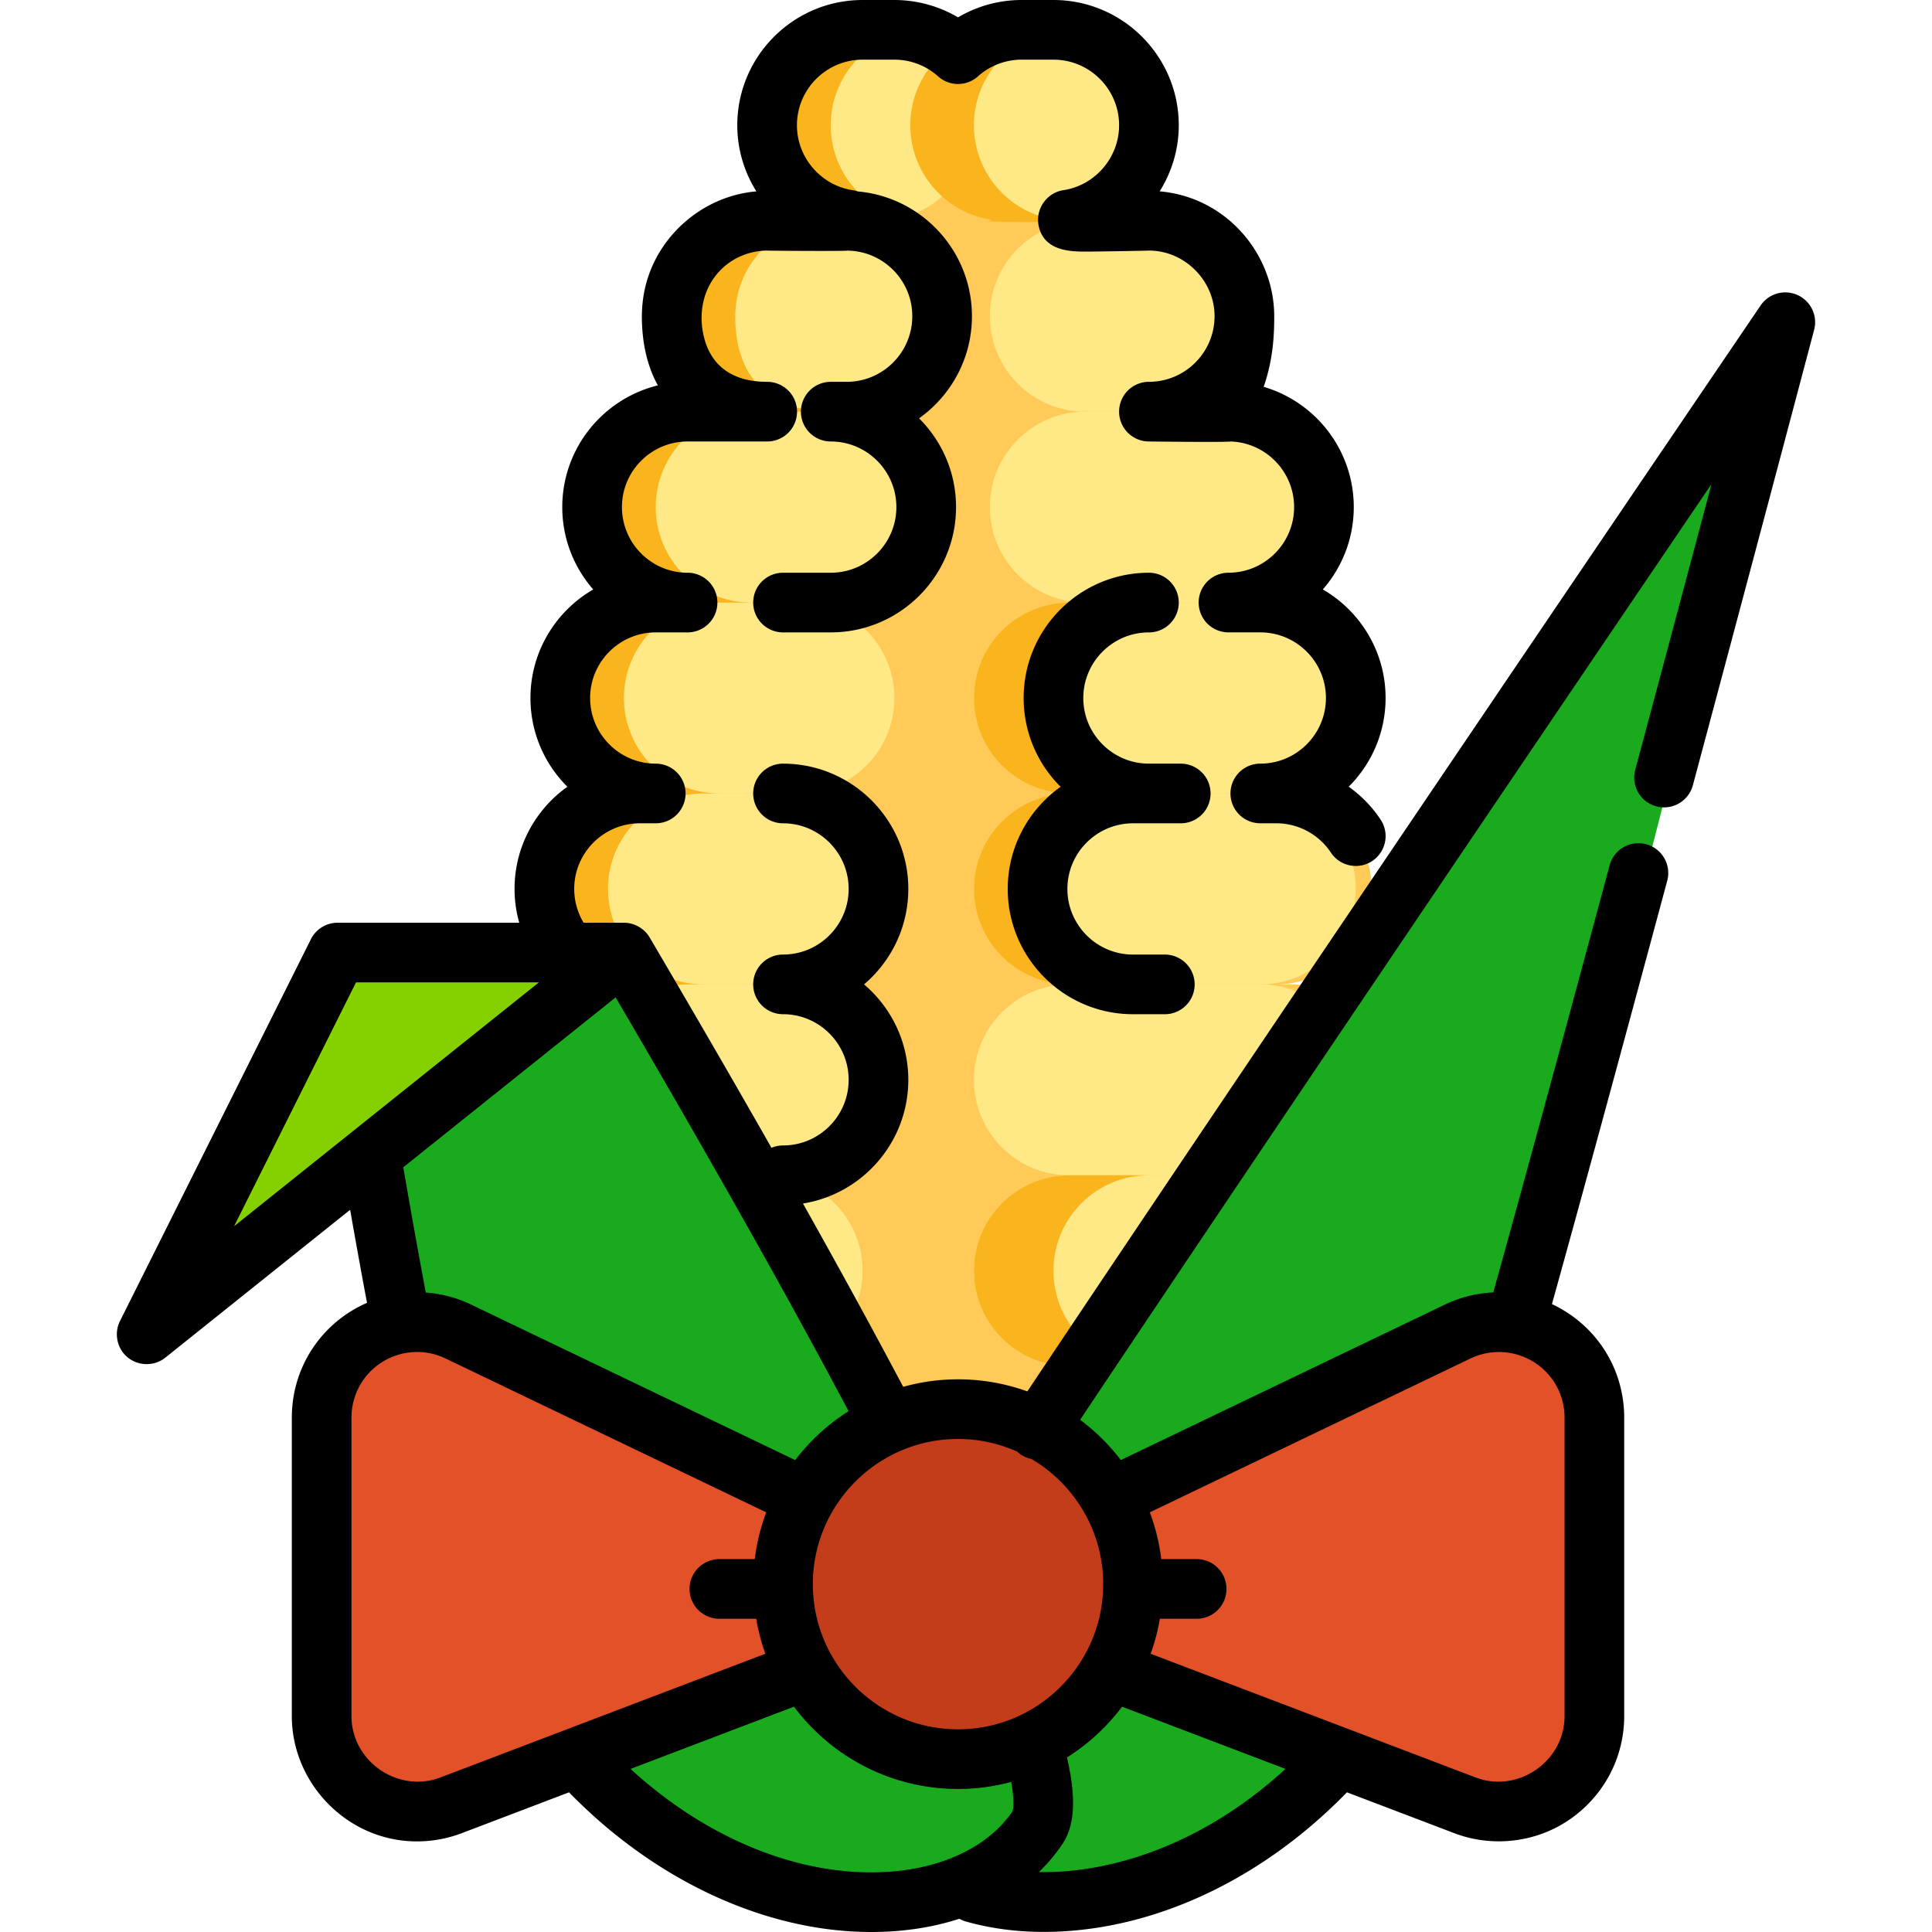
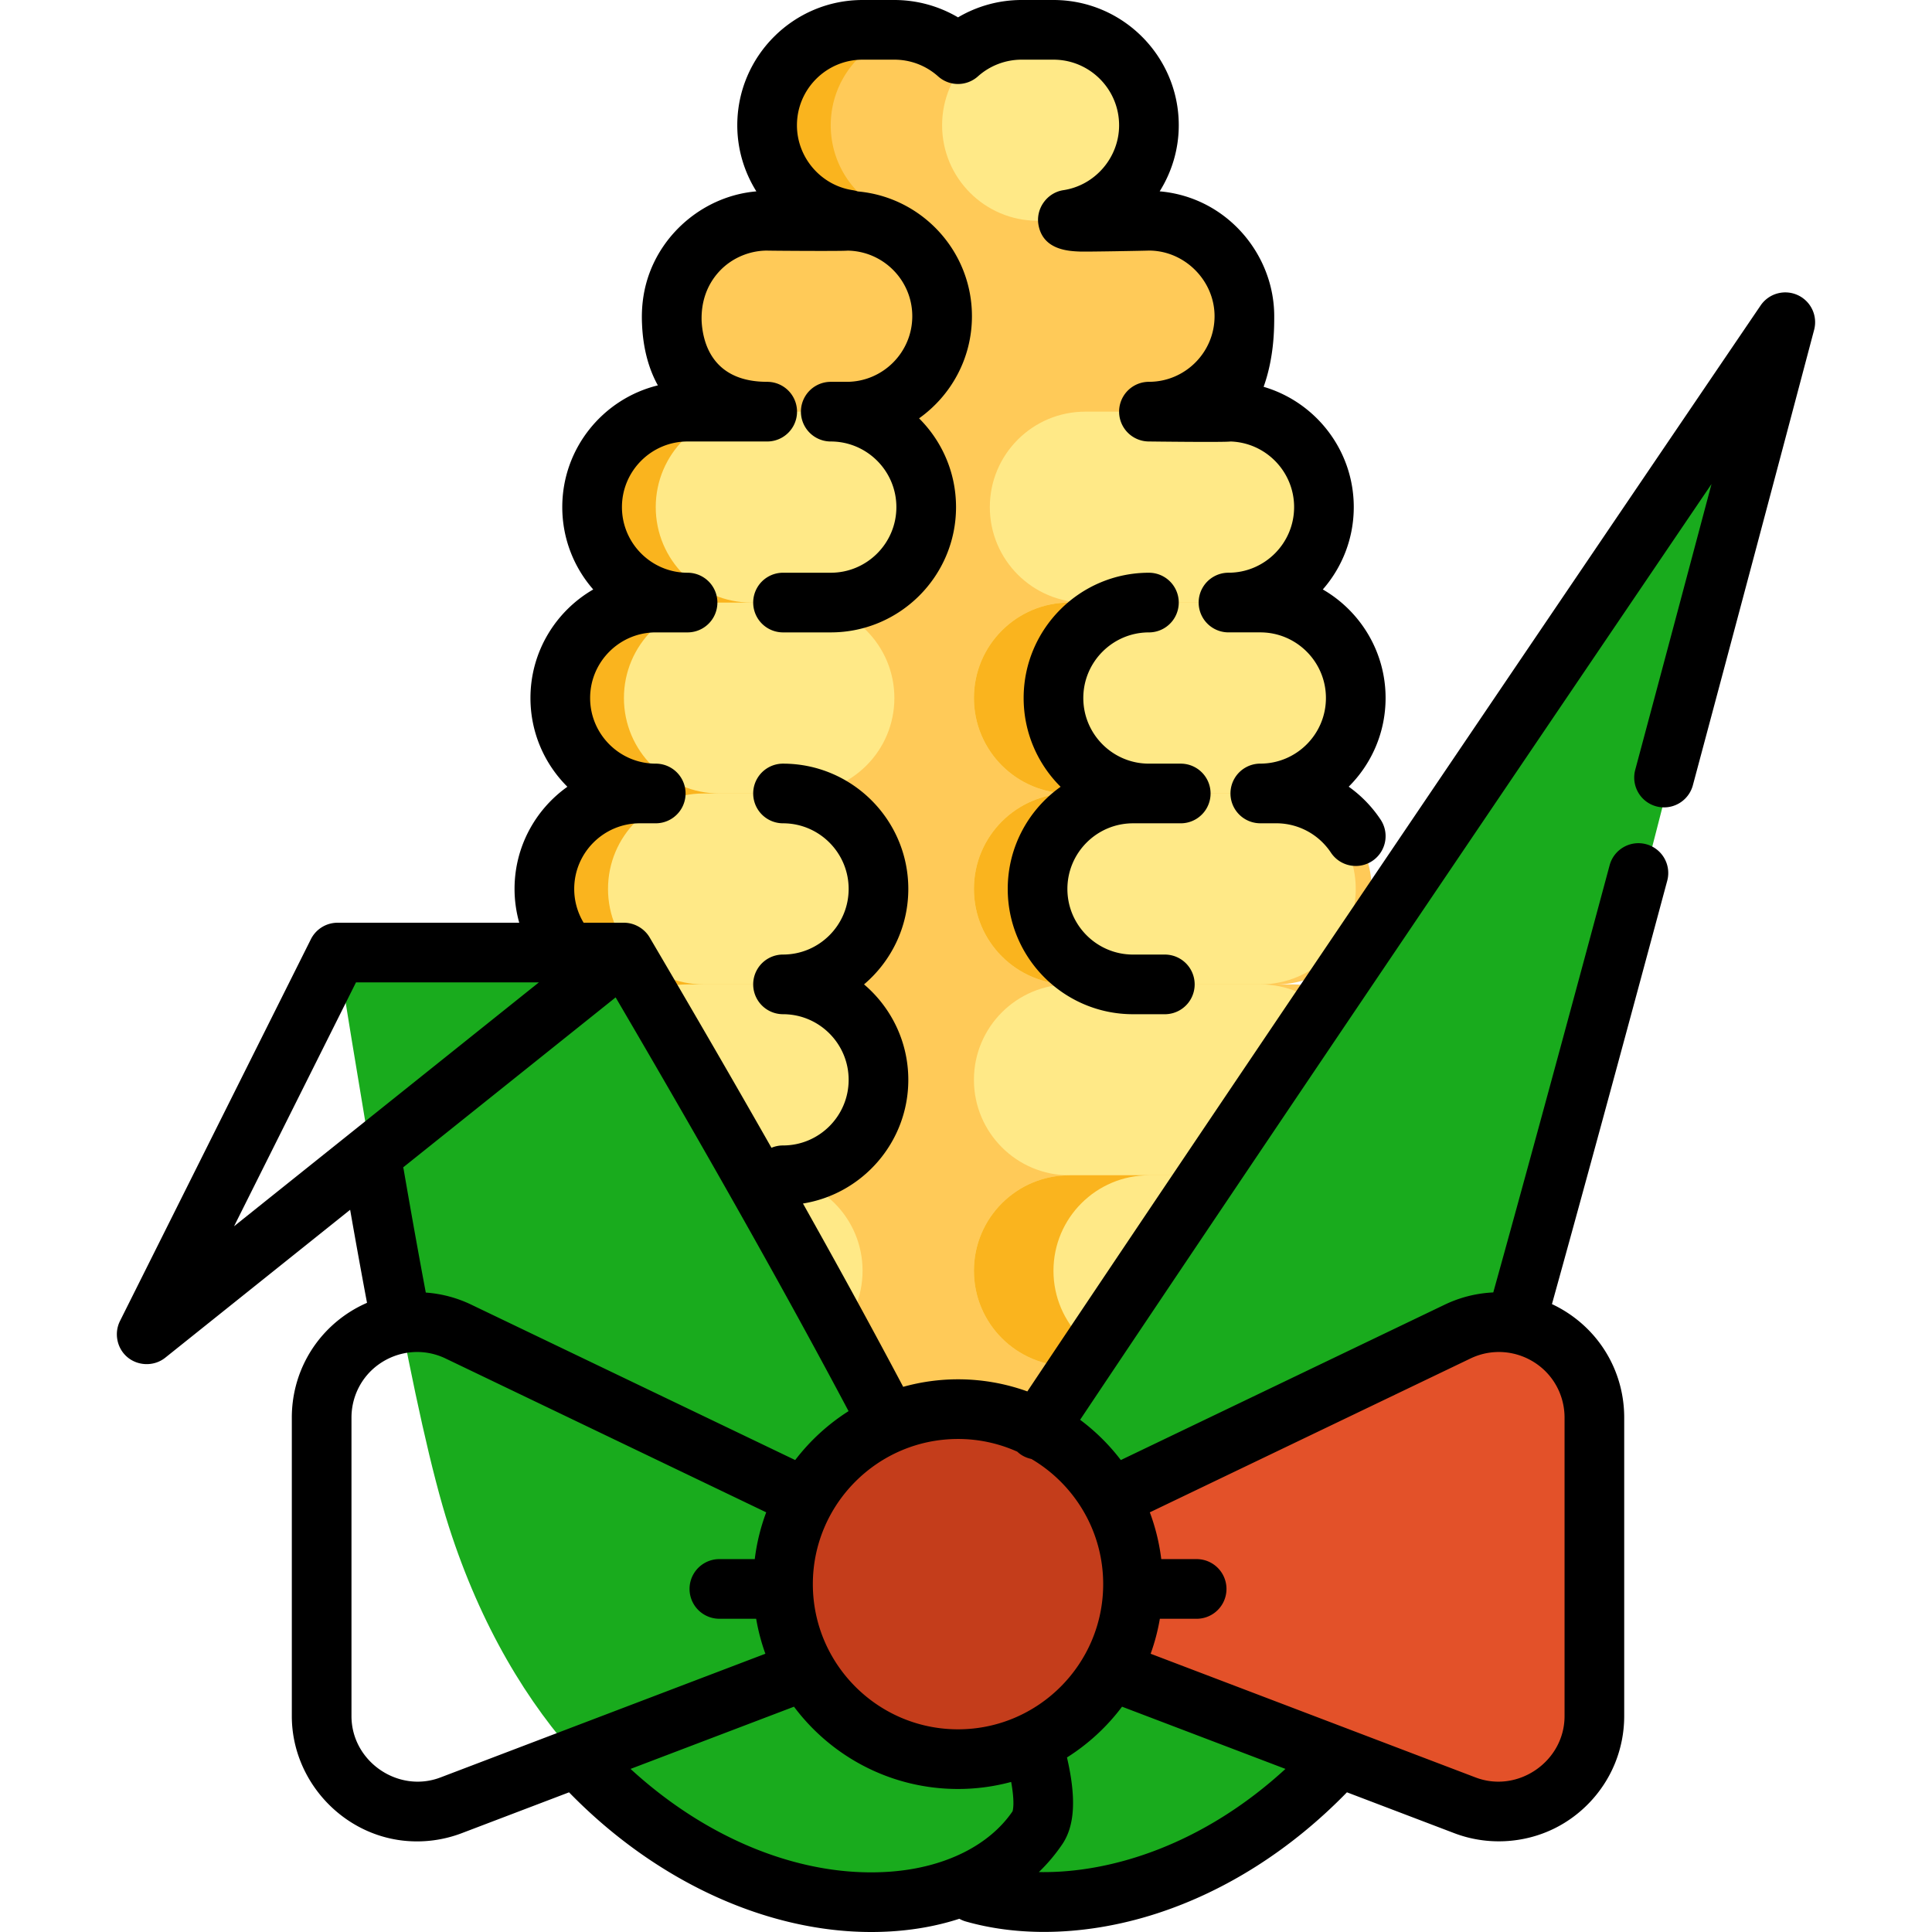
<svg xmlns="http://www.w3.org/2000/svg" version="1.1" width="512" height="512" x="0" y="0" viewBox="0 0 512.001 512.001" style="enable-background:new 0 0 512 512" xml:space="preserve" class="">
  <g>
    <path d="M367.719 286.17c0-13.971-11.326-25.297-25.297-25.297h-4.216c13.971 0 25.297-11.326 25.297-25.297s-11.326-25.297-25.297-25.297h-4.216c13.971 0 25.297-11.325 25.297-25.297 0-13.971-11.326-25.297-25.297-25.297h-8.432c13.971 0 25.297-11.325 25.297-25.297 0-13.971-11.326-25.297-25.297-25.297 0 0-4.173.656-3.568 0 7.784-8.432 7.784-21.08 7.784-25.297 0-13.971-11.326-25.297-25.297-25.297 0 0-21.271.917-21.488-.286 12.163-1.837 21.488-12.334 21.488-25.011 0-13.971-11.326-25.297-25.297-25.297h-8.432a25.196 25.196 0 0 0-16.864 6.446 25.196 25.196 0 0 0-16.864-6.446h-8.432c-13.971 0-25.297 11.325-25.297 25.297 0 12.676 9.324 23.174 21.488 25.011-.216 1.203-21.488.286-21.488.286-13.971 0-25.297 11.326-25.297 25.297 0 4.216 0 25.297 25.297 25.297h-21.08c-13.971 0-25.297 11.326-25.297 25.297s11.325 25.297 25.297 25.297h-8.432c-13.971 0-25.297 11.326-25.297 25.297s11.326 25.297 25.297 25.297h-4.216c-13.971 0-25.297 11.326-25.297 25.297s11.325 25.297 25.297 25.297h-4.216c-13.971 0-25.297 11.326-25.297 25.297s11.325 25.297 25.297 25.297c0 0-21.08 11.326-21.08 25.297s11.325 54.809 25.297 54.809h168.644c13.971 0 25.297-40.838 25.297-54.809 0-13.971-21.081-25.297-21.081-25.297 13.97-.001 25.295-11.326 25.295-25.297z" style="" fill="#ffca58" data-original="#fcd110" class="" opacity="1" />
-     <path d="M304.478 109.094h-16.864c-13.971 0-25.297-11.326-25.297-25.297S273.643 58.5 287.614 58.5h16.864c13.971 0 25.297 11.326 25.297 25.297s-11.326 25.297-25.297 25.297zM220.156 109.094h-16.864c-13.971 0-25.297-11.326-25.297-25.297S189.321 58.5 203.292 58.5h16.864c13.971 0 25.297 11.326 25.297 25.297s-11.326 25.297-25.297 25.297zM232.804 58.5h-4.216c-13.971 0-25.297-11.325-25.297-25.297 0-13.971 11.326-25.297 25.297-25.297h4.216c13.971 0 25.297 11.325 25.297 25.297 0 13.972-11.326 25.297-25.297 25.297z" style="" fill="#ffe987" data-original="#ffe987" class="" />
    <path d="M279.181 58.5h-4.216c-13.971 0-25.297-11.325-25.297-25.297 0-13.971 11.326-25.297 25.297-25.297h4.216c13.971 0 25.297 11.325 25.297 25.297 0 13.972-11.326 25.297-25.297 25.297zM325.558 159.687h-37.945c-13.971 0-25.297-11.325-25.297-25.297 0-13.971 11.326-25.297 25.297-25.297h37.945c13.971 0 25.297 11.326 25.297 25.297s-11.325 25.297-25.297 25.297zM220.156 159.687h-37.945c-13.971 0-25.297-11.325-25.297-25.297 0-13.971 11.325-25.297 25.297-25.297h37.945c13.971 0 25.297 11.326 25.297 25.297s-11.326 25.297-25.297 25.297z" style="" fill="#ffe987" data-original="#ffe987" class="" />
    <path d="M211.724 210.28h-37.945c-13.971 0-25.297-11.325-25.297-25.297 0-13.971 11.326-25.297 25.297-25.297h37.945c13.971 0 25.297 11.326 25.297 25.297-.001 13.972-11.326 25.297-25.297 25.297z" style="" fill="#ffe987" data-original="#ffe987" class="" />
    <path d="M203.292 260.873h-37.945c-13.971 0-25.297-11.326-25.297-25.297s11.325-25.297 25.297-25.297h37.945c13.971 0 25.297 11.326 25.297 25.297-.001 13.972-11.326 25.297-25.297 25.297z" style="" fill="#ffe987" data-original="#ffe987" class="" />
    <path d="M203.292 311.466h-37.945c-13.971 0-25.297-11.326-25.297-25.297s11.325-25.297 25.297-25.297h37.945c13.971 0 25.297 11.326 25.297 25.297-.001 13.972-11.326 25.297-25.297 25.297z" style="" fill="#ffe987" data-original="#ffe987" class="" />
    <path d="M203.292 362.06h-37.945c-13.971 0-25.297-11.326-25.297-25.297s11.325-25.297 25.297-25.297h37.945c13.971 0 25.297 11.326 25.297 25.297-.001 13.971-11.326 25.297-25.297 25.297zM333.991 210.28h-50.593c-13.971 0-25.297-11.325-25.297-25.297 0-13.971 11.326-25.297 25.297-25.297h50.593c13.971 0 25.297 11.326 25.297 25.297-.001 13.972-11.326 25.297-25.297 25.297z" style="" fill="#ffe987" data-original="#ffe987" class="" />
    <path d="M333.991 260.873h-50.593c-13.971 0-25.297-11.326-25.297-25.297s11.326-25.297 25.297-25.297h50.593c13.971 0 25.297 11.326 25.297 25.297-.001 13.972-11.326 25.297-25.297 25.297z" style="" fill="#ffe987" data-original="#ffe987" class="" />
    <path d="M333.991 311.466h-50.593c-13.971 0-25.297-11.326-25.297-25.297s11.326-25.297 25.297-25.297h50.593c13.971 0 25.297 11.326 25.297 25.297-.001 13.972-11.326 25.297-25.297 25.297z" style="" fill="#ffe987" data-original="#ffe987" class="" />
    <path d="M333.991 362.06h-50.593c-13.971 0-25.297-11.326-25.297-25.297s11.326-25.297 25.297-25.297h50.593c13.971 0 25.297 11.326 25.297 25.297-.001 13.971-11.326 25.297-25.297 25.297z" style="" fill="#ffe987" data-original="#ffe987" class="" />
    <path d="M224.78 58.215c-.033.18-.545.312-1.381.408 5.963.201 18.082.5 18.245-.408-12.163-1.837-21.488-12.334-21.488-25.011 0-12.52 9.096-22.907 21.039-24.933a25.3 25.3 0 0 0-4.175-.364h-8.432c-13.971 0-25.297 11.325-25.297 25.297.001 12.676 9.324 23.174 21.489 25.011z" style="" fill="#fab41e" data-original="#fab41e" class="" />
-     <path d="M262.725 58.215c-.033.18-.545.312-1.381.408 5.963.201 18.082.5 18.245-.408-12.163-1.837-21.488-12.334-21.488-25.011 0-12.52 9.096-22.907 21.039-24.933a25.3 25.3 0 0 0-4.175-.364h-8.432c-13.971 0-25.297 11.325-25.297 25.297 0 12.676 9.324 23.174 21.489 25.011zM203.292 109.094h16.864c-25.297 0-25.297-21.08-25.297-25.297 0-12.584 9.191-23.018 21.226-24.966-5.961-.036-12.794-.331-12.794-.331-13.971 0-25.297 11.326-25.297 25.297.001 4.216.001 25.297 25.298 25.297z" style="" fill="#fab41e" data-original="#fab41e" class="" />
    <path d="M161.131 336.763c0-13.971 21.081-25.297 21.081-25.297-13.971 0-25.297-11.326-25.297-25.297s11.325-25.297 25.297-25.297h4.216c-13.971 0-25.297-11.326-25.297-25.297s11.326-25.297 25.297-25.297h4.216c-13.971 0-25.297-11.325-25.297-25.297 0-13.971 11.326-25.297 25.297-25.297h8.432c-13.971 0-25.297-11.325-25.297-25.297 0-13.971 11.326-25.297 25.297-25.297h-16.864c-13.971 0-25.297 11.326-25.297 25.297s11.325 25.297 25.297 25.297h-8.432c-13.971 0-25.297 11.326-25.297 25.297s11.326 25.297 25.297 25.297h-4.216c-13.971 0-25.297 11.326-25.297 25.297s11.325 25.297 25.297 25.297h-4.216c-13.971 0-25.297 11.326-25.297 25.297s11.325 25.297 25.297 25.297c0 0-21.08 11.326-21.08 25.297s11.325 54.809 25.297 54.809h16.864c-13.973 0-25.298-40.838-25.298-54.809zM279.181 184.983c0-13.971 11.326-25.297 25.297-25.297h-21.081c-13.971 0-25.297 11.326-25.297 25.297s11.326 25.297 25.297 25.297h21.081c-13.971 0-25.297-11.325-25.297-25.297zM279.181 235.577c0-13.971 11.326-25.297 25.297-25.297h-21.081c-13.971 0-25.297 11.326-25.297 25.297s11.326 25.297 25.297 25.297h21.081c-13.971-.001-25.297-11.326-25.297-25.297zM279.181 336.763c0-13.971 11.326-25.297 25.297-25.297h-21.081c-13.971 0-25.297 11.326-25.297 25.297s11.326 25.297 25.297 25.297h21.081c-13.971 0-25.297-11.326-25.297-25.297z" style="" fill="#fab41e" data-original="#fab41e" class="" />
    <path d="M232.804 484.327c25.971 38.457 122.267 25.297 155.996-79.697 21.461-66.807 84.322-319.236 84.322-319.236S210.25 450.929 232.804 484.327z" style="" fill="#19ab1d" data-original="#799630" class="" opacity="1" />
    <path d="M89.457 252.441c9.945 61.839 20.389 123.787 29.513 152.189 33.729 104.994 130.025 118.154 155.996 79.697 12.063-17.864-50.125-130.741-109.619-231.885h-75.89z" style="" fill="#19ab1d" data-original="#799630" class="" opacity="1" />
-     <path d="M165.347 252.441 38.864 353.627l50.593-101.186z" style="" fill="#85d100" data-original="#8eb845" class="" opacity="1" />
    <path d="m241.236 422.47 145.054-69.591c16.793-8.056 36.238 4.182 36.238 22.808v79.104c0 17.716-17.74 29.945-34.297 23.642L241.236 422.47z" style="" fill="#e35129" data-original="#e35129" class="" />
-     <path d="m266.533 422.47-145.054-69.591c-16.793-8.056-36.238 4.182-36.238 22.808v79.104c0 17.716 17.74 29.945 34.297 23.642l146.995-55.963z" style="" fill="#e35129" data-original="#e35129" class="" />
    <circle cx="253.884" cy="419.82" r="46.377" style="" fill="#c43d1b" data-original="#c43d1b" class="" />
    <path d="M476.4 78.2a7.903 7.903 0 0 0-9.816 2.75c-1.283 1.888-126.592 186.32-194.327 287.789a54.036 54.036 0 0 0-18.372-3.206c-5.033 0-9.902.703-14.53 1.991-7.818-14.775-16.637-30.905-26.561-48.578 15.804-2.539 27.917-16.268 27.917-32.776 0-10.126-4.562-19.201-11.732-25.297 7.171-6.095 11.732-15.171 11.732-25.297 0-18.307-14.894-33.202-33.202-33.202a7.905 7.905 0 1 0 0 15.81c9.59 0 17.391 7.802 17.391 17.391s-7.802 17.391-17.391 17.391a7.905 7.905 0 1 0 0 15.81c9.59 0 17.391 7.802 17.391 17.391s-7.802 17.391-17.391 17.391a7.86 7.86 0 0 0-3.062.616c-9.761-17.166-20.483-35.68-32.285-55.744-1.402-2.382-4.05-3.897-6.813-3.897h-10.682a17.301 17.301 0 0 1-2.494-8.959c0-9.59 7.802-17.391 17.391-17.391h4.216a7.905 7.905 0 1 0 0-15.81c-9.59 0-17.391-7.802-17.391-17.391s7.802-17.391 17.391-17.391h8.432a7.905 7.905 0 1 0 0-15.81c-9.59 0-17.391-7.802-17.391-17.391s7.802-17.391 17.391-17.391h21.107a7.905 7.905 0 1 0 0-15.81h-.026c-.542 0-1.054-.023-1.568-.045-13.079-.723-15.479-10.488-15.784-15.989-.179-4.906 1.266-9.497 4.606-13.156 3.213-3.519 7.913-5.569 12.673-5.589 1.146.047 20.251.177 21.389.008 9.48.128 17.156 7.869 17.156 17.38 0 9.59-7.802 17.391-17.391 17.391h-4.216a7.905 7.905 0 1 0 0 15.81c9.59 0 17.391 7.802 17.391 17.391s-7.802 17.391-17.391 17.391H207.51a7.905 7.905 0 1 0 0 15.81h12.648c18.307 0 33.202-14.894 33.202-33.202 0-9.184-3.749-17.507-9.796-23.524 8.47-6.023 14.012-15.907 14.012-27.069 0-17.317-13.328-31.571-30.264-33.065a7.883 7.883 0 0 0-1.35-.335c-8.416-1.271-14.763-8.663-14.763-17.194 0-9.59 7.802-17.391 17.391-17.391h8.432c4.284 0 8.4 1.574 11.591 4.431a7.905 7.905 0 0 0 10.547 0 17.362 17.362 0 0 1 11.591-4.431h8.432c9.59 0 17.391 7.802 17.391 17.391 0 8.531-6.346 15.923-14.763 17.194-4.337.655-7.376 4.892-6.6 9.214 1.195 6.654 7.999 6.933 10.905 7.052 1.937.08 17.291-.209 18.438-.256 9.421.039 17.318 7.958 17.318 17.387 0 9.59-7.802 17.391-17.391 17.391a7.905 7.905 0 1 0 0 15.81s19.975.256 21.631.008c9.336.292 16.841 7.977 16.841 17.383 0 9.59-7.802 17.391-17.391 17.391a7.905 7.905 0 1 0 0 15.81h8.432c9.59 0 17.391 7.802 17.391 17.391s-7.802 17.391-17.391 17.391a7.905 7.905 0 1 0 0 15.81h4.216c5.839 0 11.26 2.909 14.499 7.782 2.417 3.636 7.327 4.625 10.96 2.207a7.905 7.905 0 0 0 2.207-10.96 33.313 33.313 0 0 0-8.454-8.726c6.035-6.015 9.774-14.332 9.774-23.505 0-12.278-6.7-23.021-16.636-28.766 5.106-5.84 8.203-13.479 8.203-21.827 0-15.076-10.1-27.838-23.889-31.873 2.809-7.871 2.809-15.475 2.809-18.721 0-13.076-7.981-25.182-19.941-30.432a32.941 32.941 0 0 0-10.414-2.649c3.211-5.13 5.058-11.155 5.058-17.513C312.386 14.894 297.492 0 279.185 0h-8.432a33.135 33.135 0 0 0-16.864 4.602 33.188 33.188 0 0 0-16.868-4.6h-8.432c-18.307 0-33.202 14.894-33.202 33.202 0 6.358 1.848 12.383 5.058 17.513-13.359 1.136-25.038 10.632-28.927 23.453-1.152 3.798-1.565 7.751-1.374 11.709.26 6.276 1.693 11.739 4.198 16.252-14.522 3.543-25.333 16.662-25.333 32.259 0 8.348 3.098 15.987 8.203 21.827-9.935 5.744-16.636 16.488-16.636 28.766 0 9.181 3.745 17.502 9.788 23.518-8.469 6.023-14.004 15.915-14.004 27.075 0 3.058.432 6.064 1.243 8.959H89.457a7.904 7.904 0 0 0-7.07 4.37L31.793 350.092c-1.516 3.031-.889 6.798 1.529 9.172 2.818 2.767 7.39 3.007 10.479.536l48.99-39.192c1.57 8.944 3.049 17.102 4.473 24.654a33.836 33.836 0 0 0-4.412 2.324c-9.716 6.115-15.517 16.62-15.517 28.1v79.104c0 16.717 12.954 31.187 29.593 33.005a33.322 33.322 0 0 0 15.422-1.976l28.454-10.833c22.901 23.523 52.229 37.015 80.092 37.015 2.218 0 4.425-.085 6.619-.258 5.958-.469 11.557-1.569 16.721-3.249.526.294 1.089.54 1.694.713 6.481 1.85 13.485 2.77 20.754 2.77 9.758 0 19.993-1.658 30.076-4.947 18.276-5.962 35.57-17.021 50.194-32.049l28.464 10.836c8.568 3.262 18.303 2.799 26.521-1.263 7.161-3.539 12.894-9.66 15.957-17.036a33.278 33.278 0 0 0 2.537-12.73v-79.104c0-11.48-5.8-21.985-15.517-28.1a33.769 33.769 0 0 0-3.632-1.983c7.686-27.644 17.95-65.335 30.55-112.19a7.904 7.904 0 0 0-5.581-9.686c-4.214-1.13-8.552 1.364-9.686 5.581-12.763 47.464-23.124 85.505-30.832 113.202a33.222 33.222 0 0 0-12.864 3.241l-85.837 41.181a54.763 54.763 0 0 0-10.79-10.671c48.866-73.183 126.935-188.44 167.324-247.984a40172.274 40172.274 0 0 1-20.213 75.739 7.905 7.905 0 0 0 15.272 4.093 40899.908 40899.908 0 0 0 32.138-120.696A7.904 7.904 0 0 0 476.4 78.2zM269.59 384.709c.307.284.631.553.99.793a7.84 7.84 0 0 0 2.749 1.137c11.373 6.692 19.027 19.054 19.027 33.177 0 21.213-17.259 38.472-38.472 38.472s-38.472-17.259-38.472-38.472 17.259-38.472 38.472-38.472a38.213 38.213 0 0 1 15.706 3.365zM94.342 260.346h48.468L62.03 324.97l32.312-64.624zm68.81 3.974c25.426 43.393 45.686 79.382 61.725 109.649a54.712 54.712 0 0 0-14.142 12.963l-85.837-41.181a33.279 33.279 0 0 0-12.058-3.206c-1.823-9.673-3.74-20.331-5.828-32.423a7.8 7.8 0 0 0-.17-.755l56.31-45.047zm-46.426 206.724c-11.226 4.275-23.58-4.272-23.58-16.253v-79.104c0-5.59 2.653-10.835 7.202-14.097 5.193-3.723 11.944-4.352 17.712-1.584l84.994 40.777a53.857 53.857 0 0 0-3.032 12.396h-9.38a7.905 7.905 0 1 0 0 15.81h9.751a53.902 53.902 0 0 0 2.44 9.271l-86.107 32.784zm119.551 24.939c-23.231 1.826-48.522-8.241-69.174-27.201l43.313-16.489c9.909 13.229 25.706 21.806 43.469 21.806 4.871 0 9.59-.656 14.084-1.864.992 5.445.473 7.458.366 7.785-6.164 9.029-17.838 14.845-32.058 15.963zm39.035.137a46.474 46.474 0 0 0 6.204-7.37c3.342-4.949 3.737-12.272 1.245-23.004a54.737 54.737 0 0 0 14.595-13.458c.032.013.06.028.093.04l43.212 16.451c-21.554 19.804-45.831 27.69-65.349 27.341zM389.71 360.006c5.767-2.768 12.519-2.139 17.712 1.584 4.549 3.261 7.202 8.506 7.202 14.097v79.104c0 11.981-12.352 20.528-23.58 16.253l-86.11-32.782a53.861 53.861 0 0 0 2.441-9.271h9.751a7.905 7.905 0 1 0 0-15.81h-9.38a53.883 53.883 0 0 0-3.032-12.396l84.996-40.779z" fill="#000000" opacity="1" data-original="#000000" class="" />
    <path d="M300.262 218.185h12.648a7.905 7.905 0 1 0 0-15.81h-8.432c-9.59 0-17.391-7.802-17.391-17.391s7.802-17.391 17.391-17.391a7.905 7.905 0 1 0 0-15.81c-18.307 0-33.202 14.894-33.202 33.202 0 9.184 3.749 17.507 9.796 23.524-8.47 6.023-14.012 15.907-14.012 27.069 0 18.307 14.894 33.202 33.202 33.202h8.432a7.905 7.905 0 1 0 0-15.81h-8.432c-9.59 0-17.391-7.802-17.391-17.391s7.801-17.394 17.391-17.394z" fill="#000000" opacity="1" data-original="#000000" class="" />
  </g>
</svg>